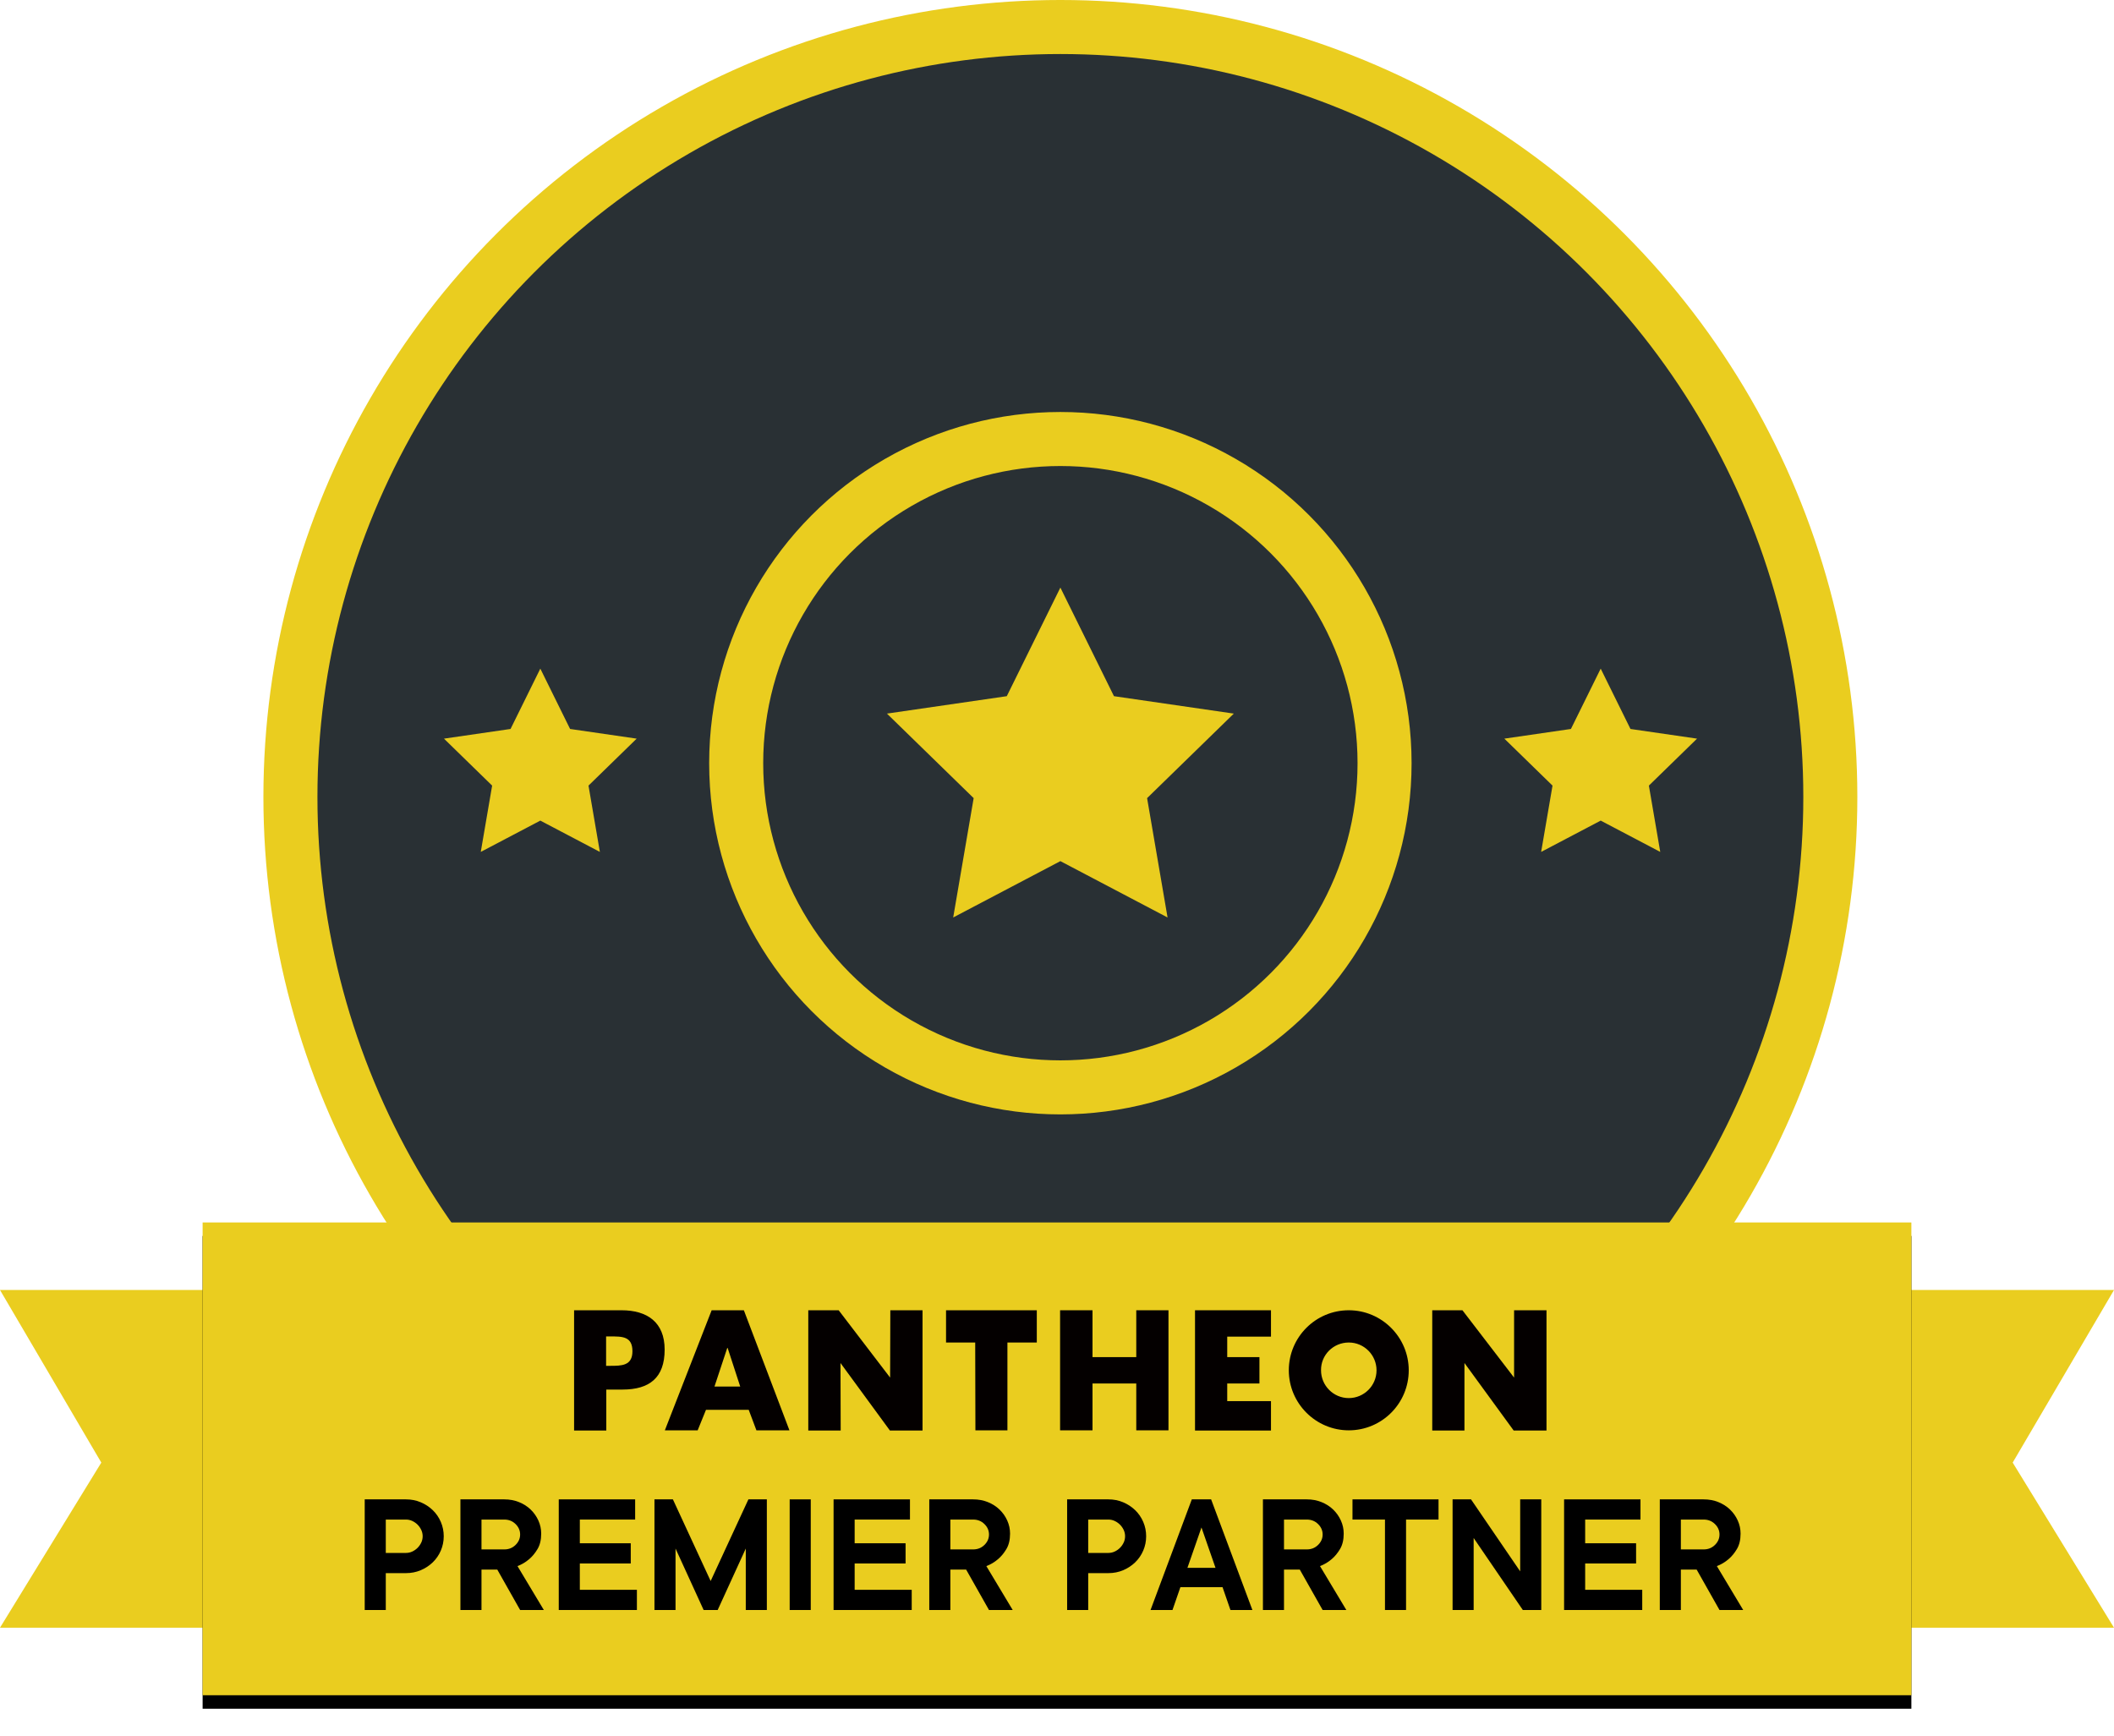
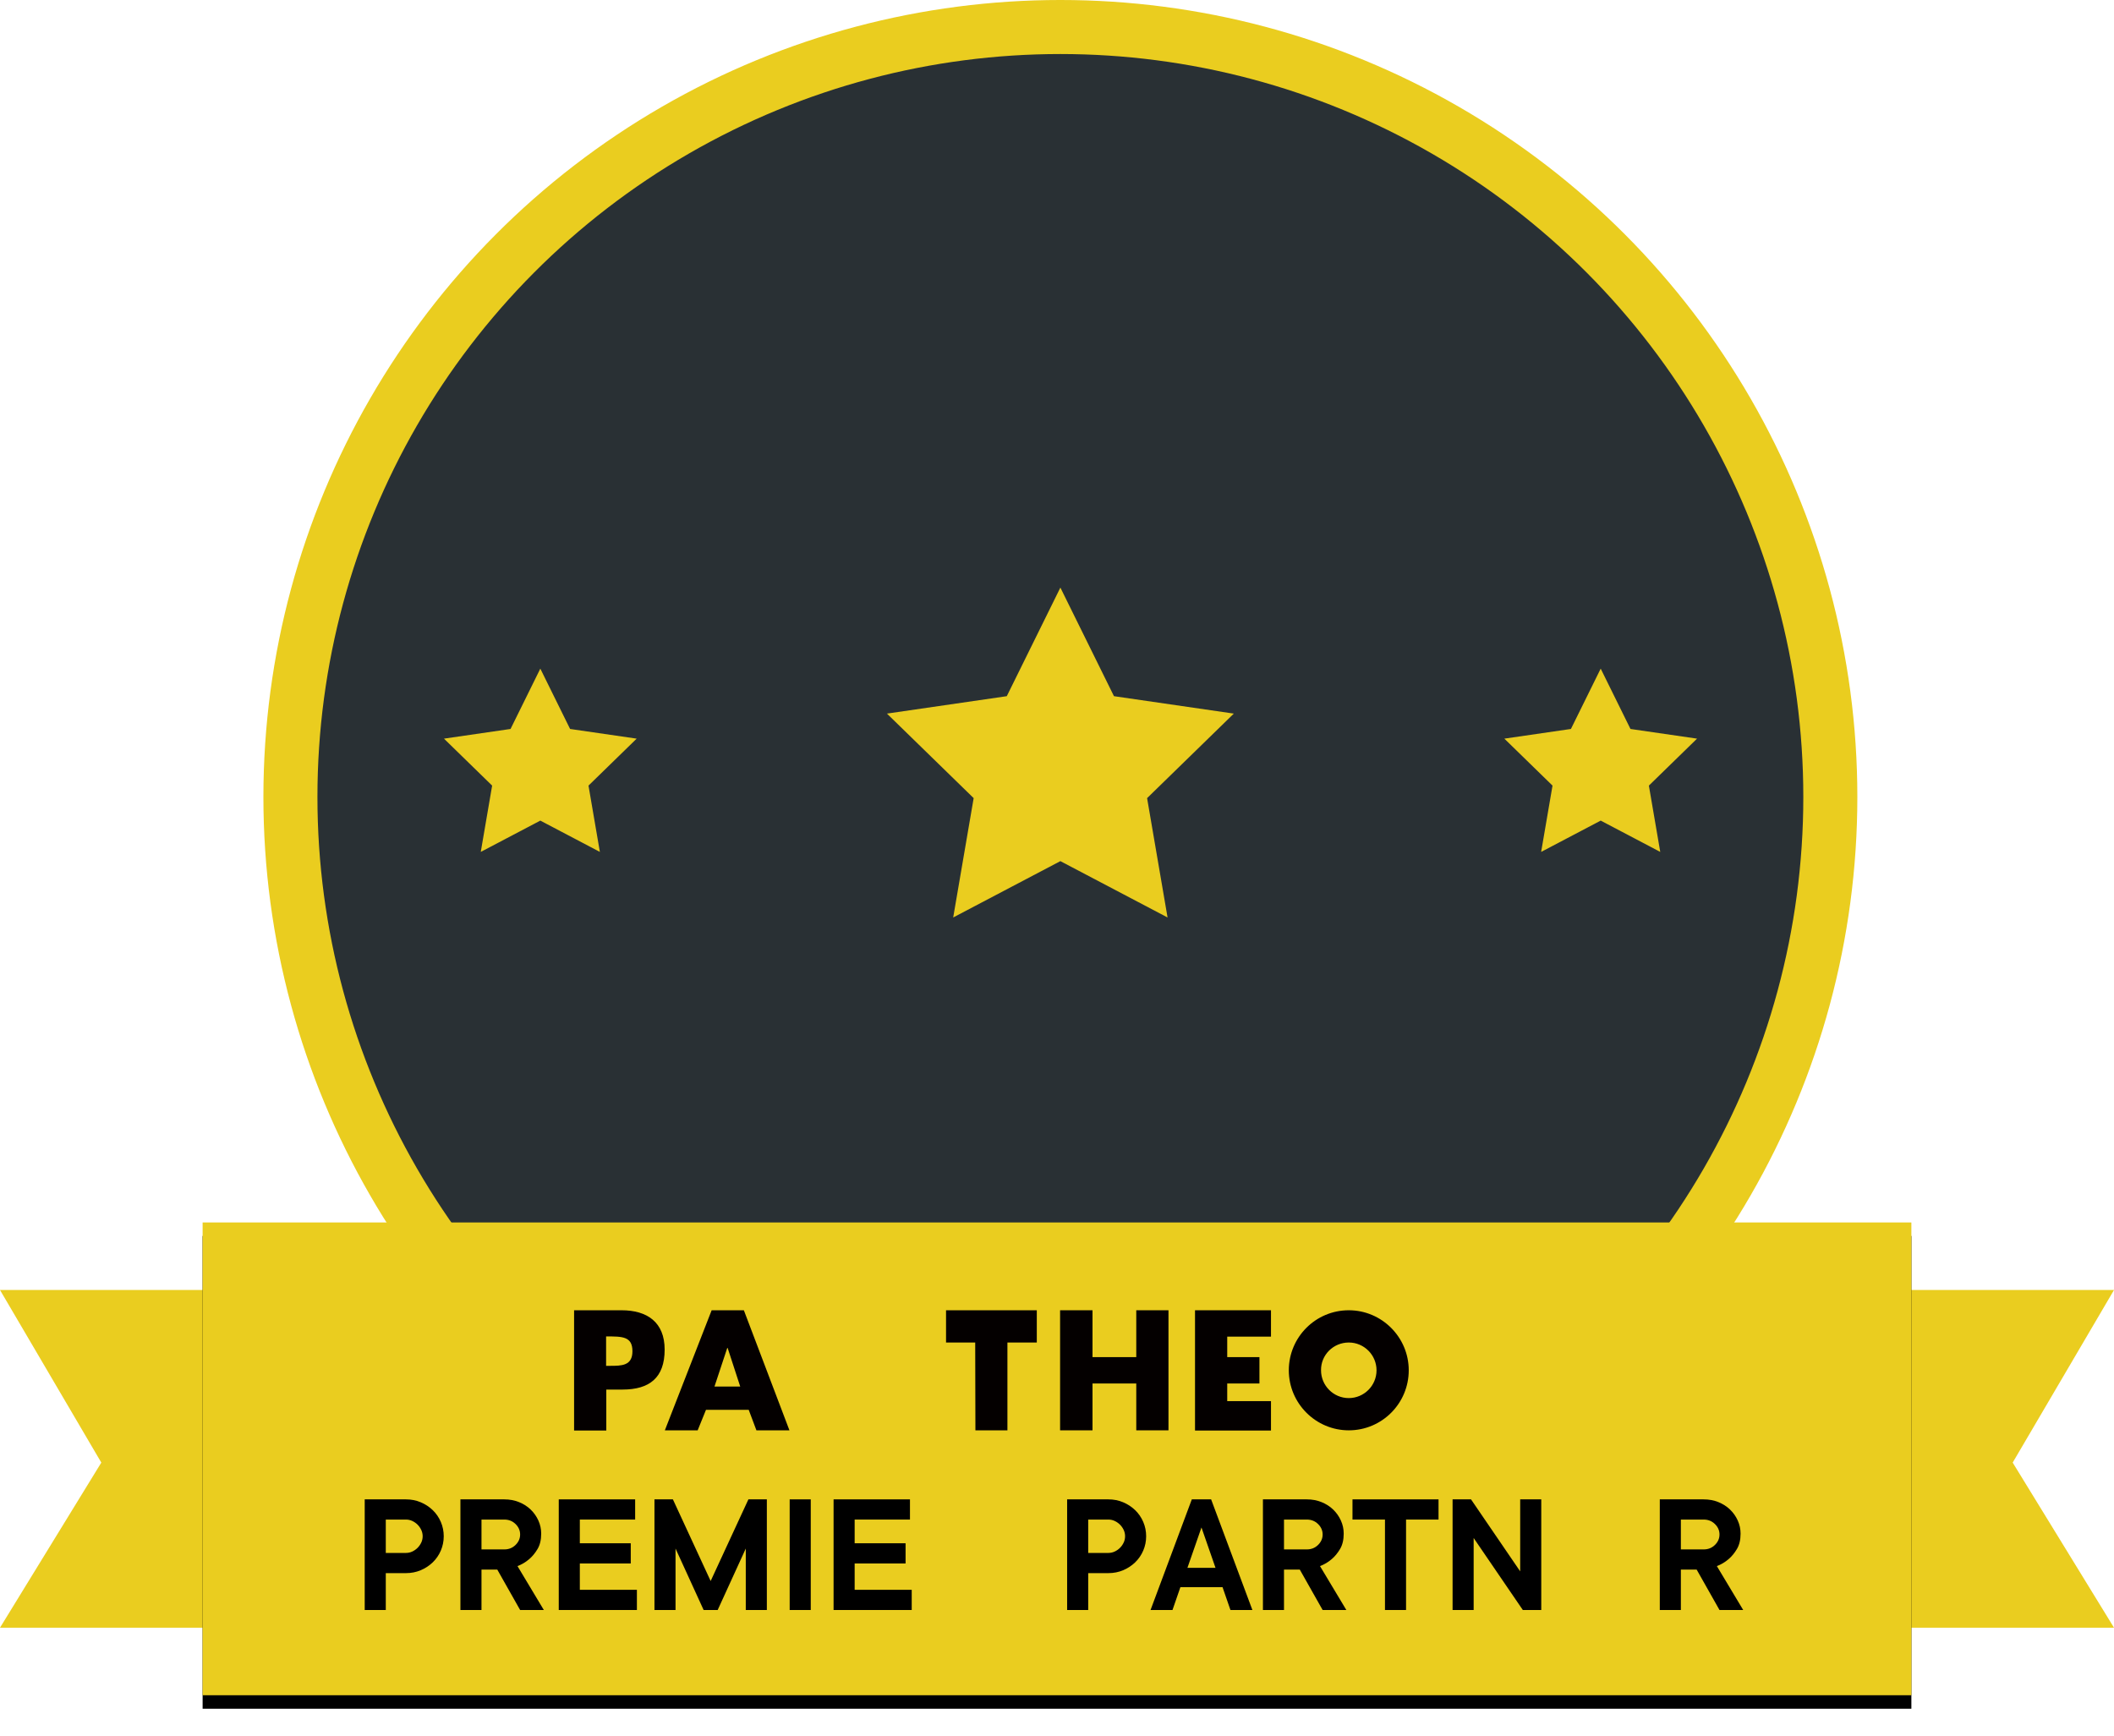
<svg xmlns="http://www.w3.org/2000/svg" xmlns:xlink="http://www.w3.org/1999/xlink" width="313px" height="257px" viewBox="0 0 313 257" version="1.1">
  <title>Pantheon Premier Logo</title>
  <defs>
    <rect id="path-1" x="30" y="0" width="253" height="70" />
    <filter x="-2.8%" y="-7.1%" width="105.5%" height="120.0%" filterUnits="objectBoundingBox" id="filter-2">
      <feOffset dx="0" dy="2" in="SourceAlpha" result="shadowOffsetOuter1" />
      <feGaussianBlur stdDeviation="2" in="shadowOffsetOuter1" result="shadowBlurOuter1" />
      <feColorMatrix values="0 0 0 0 0   0 0 0 0 0   0 0 0 0 0  0 0 0 0.189 0" type="matrix" in="shadowBlurOuter1" />
    </filter>
  </defs>
  <g id="Page-1" stroke="none" stroke-width="1" fill="none" fill-rule="evenodd">
    <g id="Studio-Chilli's" transform="translate(-147, -193)">
      <g id="Pantheon-Premier-Logo" transform="translate(147, 193)">
        <g id="Top" transform="translate(39, 0)">
          <circle id="Oval" stroke="#EACD1F" stroke-width="8" fill="#293034" cx="118" cy="118" r="114" />
-           <circle id="Oval-Copy-3" stroke="#EACD1F" stroke-width="8" fill="#293034" cx="118" cy="113" r="48" />
          <polygon id="Star" fill="#EACD1F" points="41 121.5 32.183 126.135 33.867 116.318 26.734 109.365 36.592 107.932 41 99 45.408 107.932 55.266 109.365 48.133 116.318 49.817 126.135" />
          <polygon id="Star-Copy" fill="#EACD1F" points="198 121.5 189.183 126.135 190.867 116.318 183.734 109.365 193.592 107.932 198 99 202.408 107.932 212.266 109.365 205.133 116.318 206.817 126.135" />
          <polygon id="Star-Copy-2" fill="#EACD1F" points="118 127.5 102.13 135.843 105.161 118.172 92.321 105.657 110.065 103.078 118 87 125.935 103.078 143.679 105.657 130.839 118.172 133.87 135.843" />
        </g>
        <g id="Bottom" transform="translate(0, 181)">
          <polygon id="Rectangle-Copy" fill="#EACD1F" points="273 10 313 10 298 35.554 313 60 273 60" />
          <polygon id="Rectangle-Copy-2" fill="#EACD1F" transform="translate(20, 35) scale(-1, 1) translate(-20, -35)" points="5.68434189e-13 10 40 10 25 35.554 40 60 5.68434189e-13 60" />
          <g id="Rectangle">
            <use fill="black" fill-opacity="1" filter="url(#filter-2)" xlink:href="#path-1" />
            <use fill="#EACD1F" fill-rule="evenodd" xlink:href="#path-1" />
          </g>
          <g id="Group-4" transform="translate(54, 13)" fill-rule="nonzero">
            <g id="Premier-Partner-Copy" transform="translate(0, 28)" fill="#000000">
              <path d="M6.11,0 C6.89,0 7.618,0.143 8.294,0.429 C8.97,0.715 9.564,1.105 10.075,1.599 C10.586,2.093 10.985,2.674 11.271,3.341 C11.557,4.008 11.7,4.715 11.7,5.46 C11.7,6.205 11.557,6.912 11.271,7.579 C10.985,8.246 10.586,8.827 10.075,9.321 C9.564,9.815 8.97,10.205 8.294,10.491 C7.618,10.777 6.89,10.92 6.11,10.92 L3.12,10.92 L3.12,16.38 L0,16.38 L0,0 L6.11,0 Z M6.11,7.93 C6.439,7.93 6.751,7.861 7.046,7.722 C7.341,7.583 7.601,7.401 7.826,7.176 C8.051,6.951 8.233,6.691 8.372,6.396 C8.511,6.101 8.58,5.789 8.58,5.46 C8.58,5.131 8.511,4.819 8.372,4.524 C8.233,4.229 8.051,3.969 7.826,3.744 C7.601,3.519 7.341,3.337 7.046,3.198 C6.751,3.059 6.439,2.99 6.11,2.99 L3.12,2.99 L3.12,7.93 L6.11,7.93 Z" id="Shape" />
              <path d="M19.63,10.4 L17.29,10.4 L17.29,16.38 L14.17,16.38 L14.17,0 L20.67,0 C21.45,0 22.174,0.134 22.841,0.403 C23.508,0.672 24.085,1.04 24.57,1.508 C25.055,1.976 25.437,2.518 25.714,3.133 C25.991,3.748 26.13,4.394 26.13,5.07 C26.13,5.989 25.948,6.751 25.584,7.358 C25.22,7.965 24.813,8.459 24.362,8.84 C23.842,9.291 23.261,9.637 22.62,9.88 L26.52,16.38 L23.01,16.38 L19.63,10.4 Z M17.29,7.41 L20.67,7.41 C21.329,7.41 21.883,7.189 22.334,6.747 C22.785,6.305 23.01,5.789 23.01,5.2 C23.01,4.611 22.785,4.095 22.334,3.653 C21.883,3.211 21.329,2.99 20.67,2.99 L17.29,2.99 L17.29,7.41 Z" id="Shape" />
              <polygon id="Path" points="40.3 13.39 40.3 16.38 28.73 16.38 28.73 0 40.04 0 40.04 2.99 31.85 2.99 31.85 6.5 39.39 6.5 39.39 9.49 31.85 9.49 31.85 13.39" />
              <polygon id="Path" points="59.54 0 59.54 16.38 56.42 16.38 56.42 7.28 52.26 16.38 50.18 16.38 46.02 7.28 46.02 16.38 42.9 16.38 42.9 0 45.63 0 51.22 12.09 56.81 0" />
              <polygon id="Path" points="66.04 16.38 62.92 16.38 62.92 0 66.04 0" />
              <polygon id="Path" points="80.99 13.39 80.99 16.38 69.42 16.38 69.42 0 80.73 0 80.73 2.99 72.54 2.99 72.54 6.5 80.08 6.5 80.08 9.49 72.54 9.49 72.54 13.39" />
-               <path d="M89.05,10.4 L86.71,10.4 L86.71,16.38 L83.59,16.38 L83.59,0 L90.09,0 C90.87,0 91.594,0.134 92.261,0.403 C92.928,0.672 93.505,1.04 93.99,1.508 C94.475,1.976 94.857,2.518 95.134,3.133 C95.411,3.748 95.55,4.394 95.55,5.07 C95.55,5.989 95.368,6.751 95.004,7.358 C94.64,7.965 94.233,8.459 93.782,8.84 C93.262,9.291 92.681,9.637 92.04,9.88 L95.94,16.38 L92.43,16.38 L89.05,10.4 Z M86.71,7.41 L90.09,7.41 C90.749,7.41 91.303,7.189 91.754,6.747 C92.205,6.305 92.43,5.789 92.43,5.2 C92.43,4.611 92.205,4.095 91.754,3.653 C91.303,3.211 90.749,2.99 90.09,2.99 L86.71,2.99 L86.71,7.41 Z" id="Shape" />
              <path d="M110.11,0 C110.89,0 111.618,0.143 112.294,0.429 C112.97,0.715 113.564,1.105 114.075,1.599 C114.586,2.093 114.985,2.674 115.271,3.341 C115.557,4.008 115.7,4.715 115.7,5.46 C115.7,6.205 115.557,6.912 115.271,7.579 C114.985,8.246 114.586,8.827 114.075,9.321 C113.564,9.815 112.97,10.205 112.294,10.491 C111.618,10.777 110.89,10.92 110.11,10.92 L107.12,10.92 L107.12,16.38 L104,16.38 L104,0 L110.11,0 Z M110.11,7.93 C110.439,7.93 110.751,7.861 111.046,7.722 C111.341,7.583 111.601,7.401 111.826,7.176 C112.051,6.951 112.233,6.691 112.372,6.396 C112.511,6.101 112.58,5.789 112.58,5.46 C112.58,5.131 112.511,4.819 112.372,4.524 C112.233,4.229 112.051,3.969 111.826,3.744 C111.601,3.519 111.341,3.337 111.046,3.198 C110.751,3.059 110.439,2.99 110.11,2.99 L107.12,2.99 L107.12,7.93 L110.11,7.93 Z" id="Shape" />
              <path d="M119.6,16.38 L116.35,16.38 L122.46,0 L125.32,0 L131.43,16.38 L128.18,16.38 L127.01,13 L120.77,13 L119.6,16.38 Z M125.97,10.14 L123.89,4.16 L121.81,10.14 L125.97,10.14 Z" id="Shape" />
              <path d="M138.45,10.4 L136.11,10.4 L136.11,16.38 L132.99,16.38 L132.99,0 L139.49,0 C140.27,0 140.994,0.134 141.661,0.403 C142.328,0.672 142.905,1.04 143.39,1.508 C143.875,1.976 144.257,2.518 144.534,3.133 C144.811,3.748 144.95,4.394 144.95,5.07 C144.95,5.989 144.768,6.751 144.404,7.358 C144.04,7.965 143.633,8.459 143.182,8.84 C142.662,9.291 142.081,9.637 141.44,9.88 L145.34,16.38 L141.83,16.38 L138.45,10.4 Z M136.11,7.41 L139.49,7.41 C140.149,7.41 140.703,7.189 141.154,6.747 C141.605,6.305 141.83,5.789 141.83,5.2 C141.83,4.611 141.605,4.095 141.154,3.653 C140.703,3.211 140.149,2.99 139.49,2.99 L136.11,2.99 L136.11,7.41 Z" id="Shape" />
              <polygon id="Path" points="146.25 0 158.99 0 158.99 2.99 154.18 2.99 154.18 16.38 151.06 16.38 151.06 2.99 146.25 2.99" />
              <polygon id="Path" points="174.2 0 174.2 16.38 171.47 16.38 164.19 5.72 164.19 16.38 161.07 16.38 161.07 0 163.8 0 171.08 10.66 171.08 0" />
-               <polygon id="Path" points="189.15 13.39 189.15 16.38 177.58 16.38 177.58 0 188.89 0 188.89 2.99 180.7 2.99 180.7 6.5 188.24 6.5 188.24 9.49 180.7 9.49 180.7 13.39" />
              <path d="M197.21,10.4 L194.87,10.4 L194.87,16.38 L191.75,16.38 L191.75,0 L198.25,0 C199.03,0 199.754,0.134 200.421,0.403 C201.088,0.672 201.665,1.04 202.15,1.508 C202.635,1.976 203.017,2.518 203.294,3.133 C203.571,3.748 203.71,4.394 203.71,5.07 C203.71,5.989 203.528,6.751 203.164,7.358 C202.8,7.965 202.393,8.459 201.942,8.84 C201.422,9.291 200.841,9.637 200.2,9.88 L204.1,16.38 L200.59,16.38 L197.21,10.4 Z M194.87,7.41 L198.25,7.41 C198.909,7.41 199.463,7.189 199.914,6.747 C200.365,6.305 200.59,5.789 200.59,5.2 C200.59,4.611 200.365,4.095 199.914,3.653 C199.463,3.211 198.909,2.99 198.25,2.99 L194.87,2.99 L194.87,7.41 Z" id="Shape" />
            </g>
            <g id="Group" transform="translate(31, 0)" fill="#040000">
              <path d="M25.136,0 L20.367,0 L13.438,17.778 L18.297,17.778 L19.527,14.745 L25.856,14.745 L26.996,17.778 L31.885,17.778 L25.136,0 Z M20.787,11.291 L22.676,5.586 L22.736,5.586 L24.596,11.291 L20.787,11.291 Z" id="Shape" />
-               <path d="M7.019,0 L0,0 L0,17.808 L4.769,17.808 L4.769,11.742 L7.169,11.742 C11.158,11.742 13.408,10 13.408,5.826 C13.408,1.742 10.798,0 7.019,0 M5.339,8.228 L4.739,8.228 L4.739,3.874 L5.339,3.874 C7.109,3.874 8.639,3.844 8.639,6.066 C8.639,8.228 7.019,8.228 5.339,8.228" id="Shape" />
+               <path d="M7.019,0 L0,0 L0,17.808 L4.769,17.808 L4.769,11.742 L7.169,11.742 C11.158,11.742 13.408,10 13.408,5.826 C13.408,1.742 10.798,0 7.019,0 M5.339,8.228 L4.739,8.228 L4.739,3.874 C7.109,3.874 8.639,3.844 8.639,6.066 C8.639,8.228 7.019,8.228 5.339,8.228" id="Shape" />
              <polygon id="Path" points="96.704 10.841 101.473 10.841 101.473 6.937 96.704 6.937 96.704 3.904 103.183 3.904 103.183 0 91.935 0 91.935 17.808 103.183 17.808 103.183 13.453 96.704 13.453" />
              <polygon id="Path" points="55.071 4.775 59.39 4.775 59.42 17.778 64.159 17.778 64.159 4.775 68.509 4.775 68.509 0 55.071 0" />
              <polygon id="Path" points="83.236 6.937 76.757 6.937 76.757 0 71.958 0 71.958 17.778 76.757 17.778 76.757 10.841 83.236 10.841 83.236 17.778 88.005 17.778 88.005 0 83.236 0" />
              <path d="M114.701,4.775 C116.981,4.775 118.81,6.637 118.81,8.889 C118.81,11.171 116.951,13.003 114.701,13.003 C112.421,13.003 110.592,11.141 110.592,8.889 C110.562,6.607 112.421,4.775 114.701,4.775 M114.701,0 C109.782,0 105.822,3.994 105.822,8.889 C105.822,13.784 109.812,17.778 114.701,17.778 C119.62,17.778 123.579,13.784 123.579,8.889 C123.579,3.994 119.59,0 114.701,0" id="Shape" />
-               <polygon id="Path" points="139.177 9.97 131.528 0 127.059 0 127.059 17.808 131.828 17.808 131.828 7.808 139.117 17.808 143.976 17.808 143.976 0 139.177 0" />
-               <polygon id="Path" points="46.792 9.97 39.173 0 34.674 0 34.674 17.808 39.473 17.808 39.443 7.808 46.762 17.808 51.591 17.808 51.591 0 46.822 0" />
            </g>
          </g>
        </g>
      </g>
    </g>
  </g>
</svg>